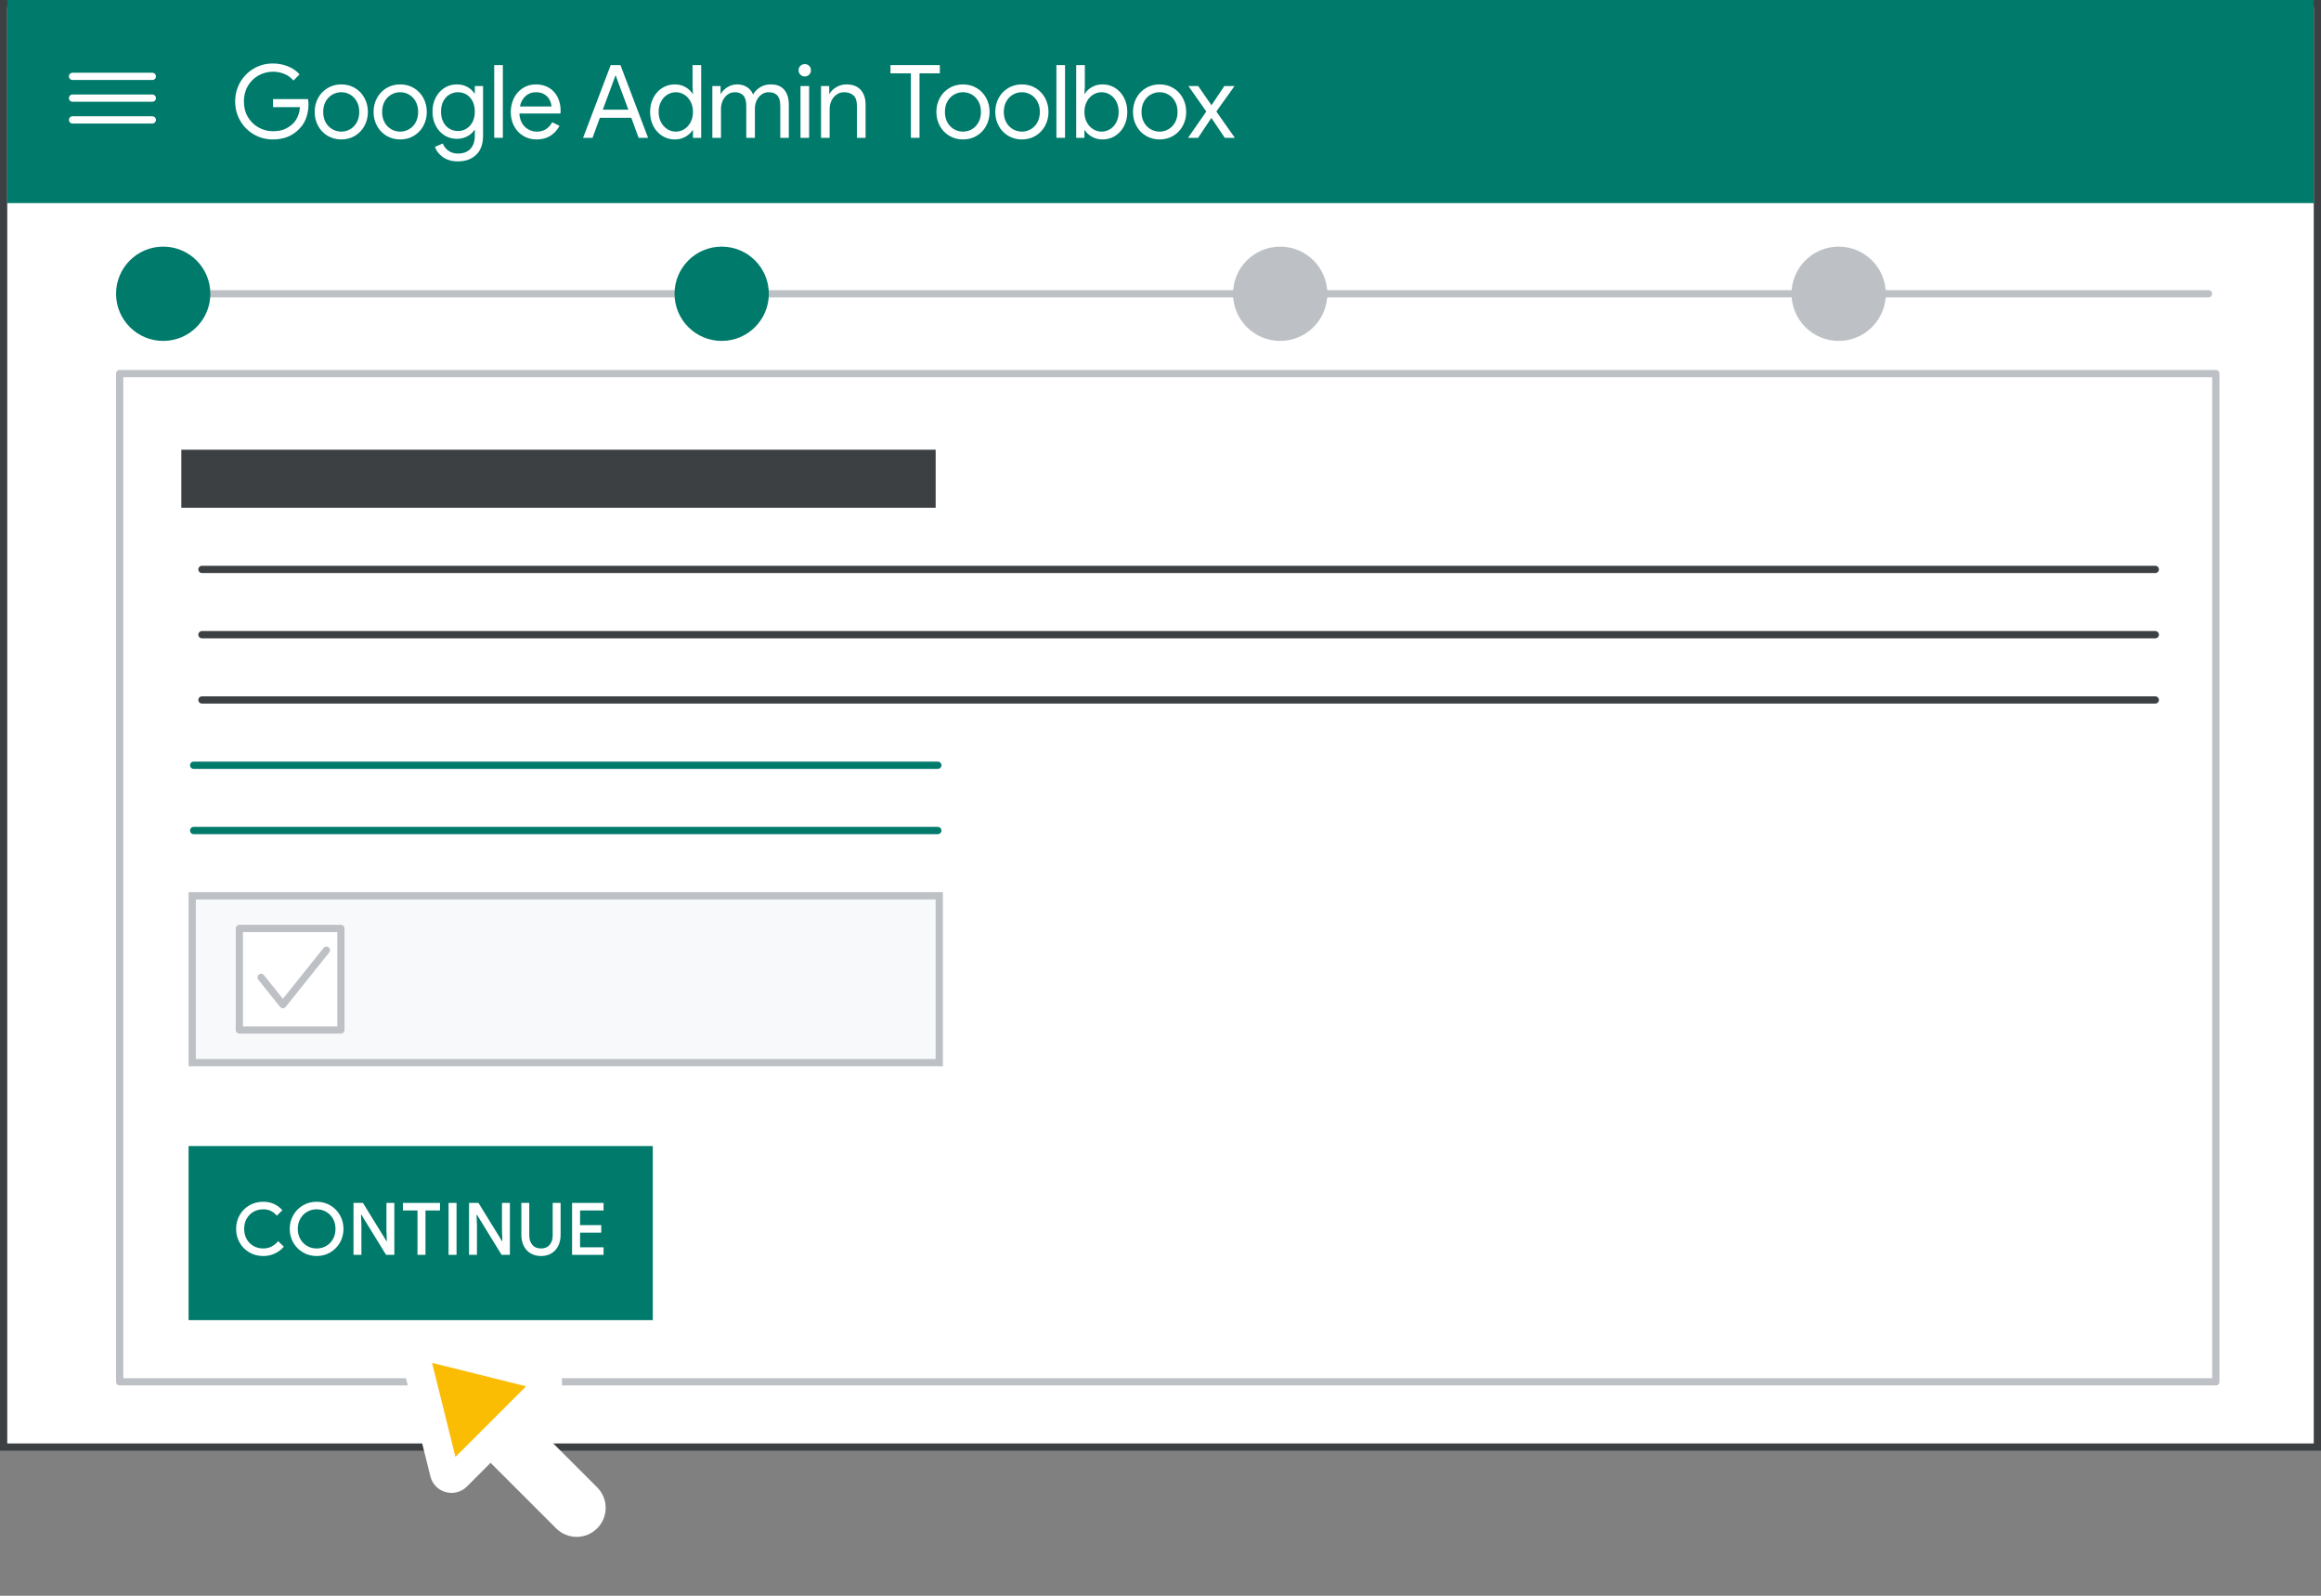
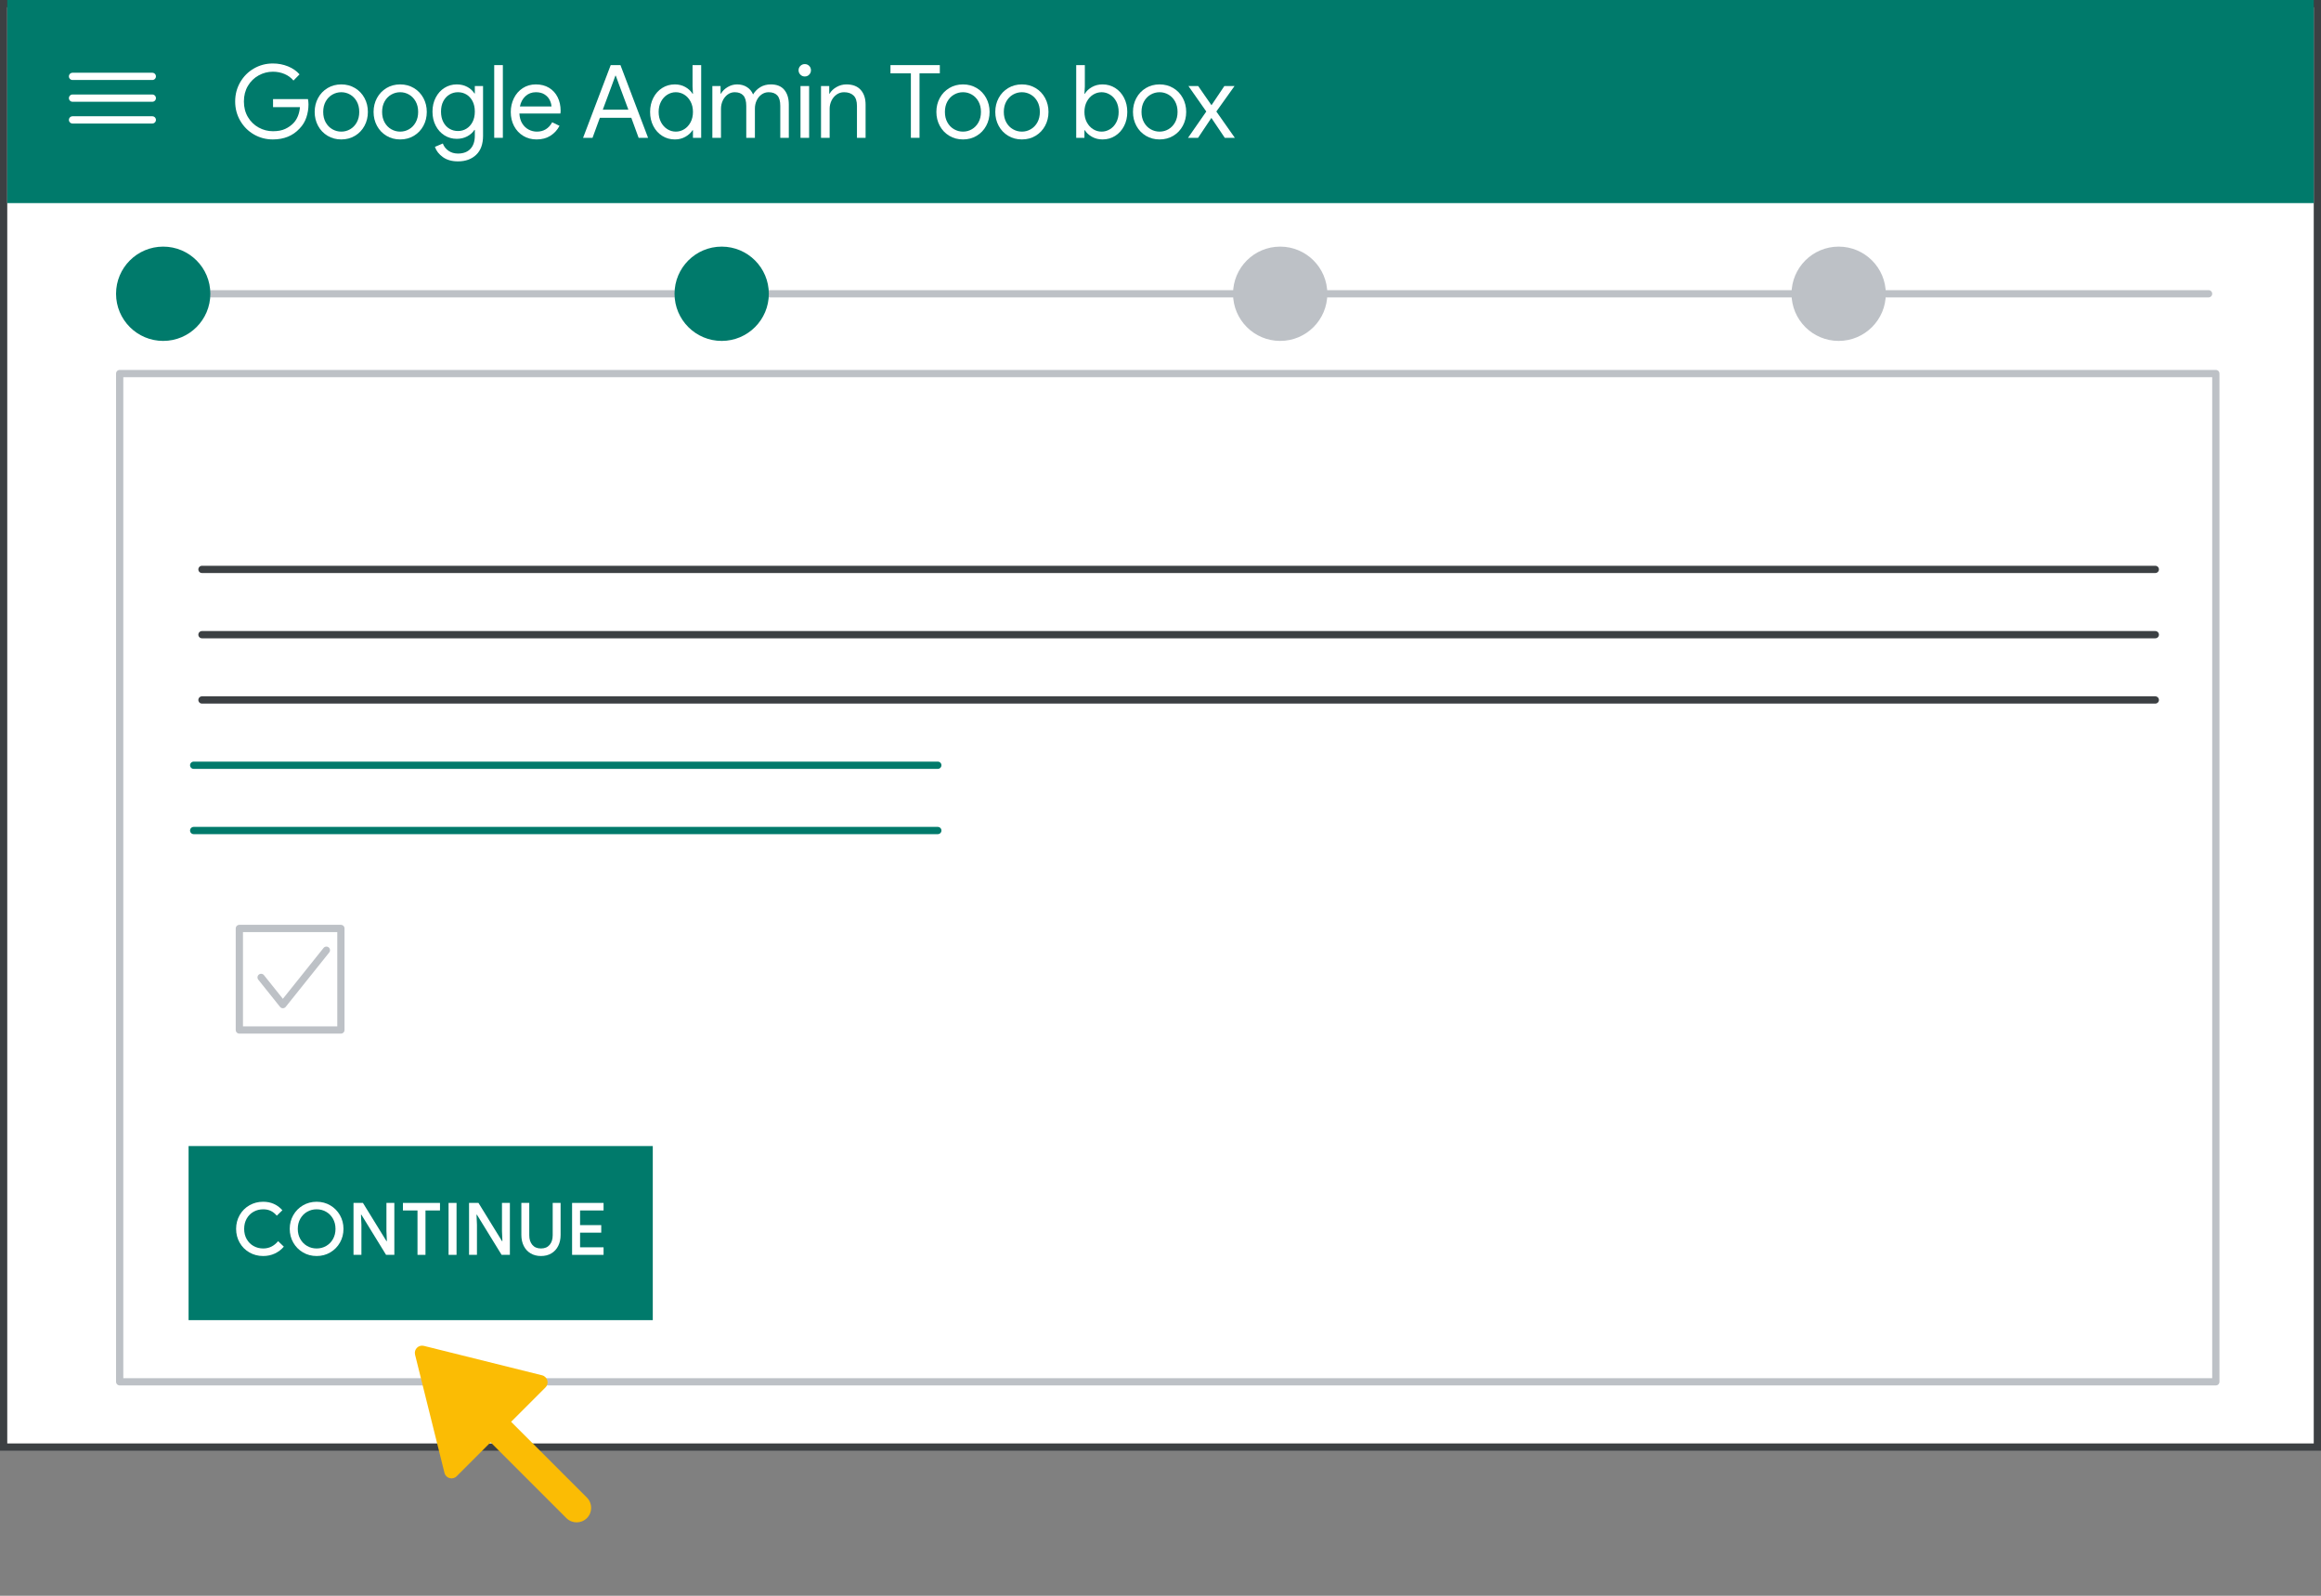
<svg xmlns="http://www.w3.org/2000/svg" width="320" height="220" viewBox="0 0 320 220" fill="none">
  <rect x="0" y="0" width="320" height="220" fill="#808080" stroke="none" />
  <g id="admin-account-recovery-toolbox-step2">
    <g id="admin-account-recovery-toolbox-step2_2">
      <path id="Rectangle" d="M319.5 0.5H0.5V199.5H319.5V0.5Z" fill="white" stroke="#3C4043" />
      <path id="Line" d="M17 40.5H304.5" stroke="#BDC1C6" stroke-linecap="round" />
      <path id="Rectangle_2" d="M319 0H1V28H319V0Z" fill="#007A6B" />
      <path id="Rectangle_3" d="M305.5 51.5H16.5V190.5H305.5V51.5Z" fill="white" stroke="#BDC1C6" stroke-linejoin="round" />
      <g id="Google-Admin-Toolbox">
        <path id="Path" d="M37.617 19.224C36.674 19.224 35.806 18.995 35.013 18.538C34.219 18.081 33.59 17.451 33.123 16.648C32.656 15.845 32.423 14.959 32.423 13.988C32.423 13.017 32.656 12.131 33.123 11.328C33.59 10.525 34.219 9.895 35.013 9.438C35.806 8.981 36.674 8.752 37.617 8.752C38.354 8.752 39.047 8.883 39.696 9.144C40.344 9.405 40.879 9.774 41.299 10.25L40.459 11.104C40.132 10.712 39.721 10.411 39.227 10.201C38.732 9.991 38.2 9.886 37.631 9.886C36.931 9.886 36.273 10.056 35.657 10.397C35.041 10.738 34.548 11.218 34.18 11.839C33.811 12.46 33.627 13.176 33.627 13.988C33.627 14.8 33.811 15.516 34.18 16.137C34.548 16.758 35.041 17.238 35.657 17.579C36.273 17.92 36.931 18.09 37.631 18.09C38.303 18.09 38.865 17.985 39.318 17.775C39.77 17.565 40.16 17.287 40.487 16.942C40.73 16.681 40.925 16.366 41.075 15.997C41.224 15.628 41.318 15.22 41.355 14.772H37.645V13.666H42.461C42.508 13.927 42.531 14.17 42.531 14.394C42.531 15.01 42.433 15.61 42.237 16.193C42.041 16.776 41.728 17.287 41.299 17.726C40.375 18.725 39.148 19.224 37.617 19.224Z" fill="white" />
        <path id="Shape" d="M47.053 19.224C46.353 19.224 45.723 19.056 45.163 18.72C44.603 18.384 44.167 17.927 43.854 17.348C43.542 16.769 43.385 16.13 43.385 15.43C43.385 14.73 43.542 14.091 43.854 13.512C44.167 12.933 44.603 12.476 45.163 12.14C45.723 11.804 46.353 11.636 47.053 11.636C47.753 11.636 48.383 11.804 48.943 12.14C49.503 12.476 49.94 12.933 50.252 13.512C50.565 14.091 50.721 14.73 50.721 15.43C50.721 16.13 50.565 16.769 50.252 17.348C49.94 17.927 49.503 18.384 48.943 18.72C48.383 19.056 47.753 19.224 47.053 19.224ZM47.053 18.146C47.492 18.146 47.9 18.036 48.278 17.817C48.656 17.598 48.96 17.283 49.188 16.872C49.417 16.461 49.531 15.981 49.531 15.43C49.531 14.879 49.417 14.399 49.188 13.988C48.96 13.577 48.656 13.262 48.278 13.043C47.9 12.824 47.492 12.714 47.053 12.714C46.615 12.714 46.204 12.824 45.821 13.043C45.439 13.262 45.133 13.577 44.904 13.988C44.676 14.399 44.561 14.879 44.561 15.43C44.561 15.981 44.676 16.461 44.904 16.872C45.133 17.283 45.439 17.598 45.821 17.817C46.204 18.036 46.615 18.146 47.053 18.146Z" fill="white" />
        <path id="Shape_2" d="M55.174 19.224C54.474 19.224 53.844 19.056 53.284 18.72C52.724 18.384 52.288 17.927 51.975 17.348C51.662 16.769 51.506 16.13 51.506 15.43C51.506 14.73 51.662 14.091 51.975 13.512C52.288 12.933 52.724 12.476 53.284 12.14C53.844 11.804 54.474 11.636 55.174 11.636C55.874 11.636 56.504 11.804 57.064 12.14C57.624 12.476 58.06 12.933 58.373 13.512C58.685 14.091 58.842 14.73 58.842 15.43C58.842 16.13 58.685 16.769 58.373 17.348C58.06 17.927 57.624 18.384 57.064 18.72C56.504 19.056 55.874 19.224 55.174 19.224ZM55.174 18.146C55.612 18.146 56.021 18.036 56.399 17.817C56.777 17.598 57.08 17.283 57.309 16.872C57.538 16.461 57.652 15.981 57.652 15.43C57.652 14.879 57.538 14.399 57.309 13.988C57.08 13.577 56.777 13.262 56.399 13.043C56.021 12.824 55.612 12.714 55.174 12.714C54.735 12.714 54.325 12.824 53.942 13.043C53.559 13.262 53.254 13.577 53.025 13.988C52.796 14.399 52.682 14.879 52.682 15.43C52.682 15.981 52.796 16.461 53.025 16.872C53.254 17.283 53.559 17.598 53.942 17.817C54.325 18.036 54.735 18.146 55.174 18.146Z" fill="white" />
        <path id="Shape_3" d="M63.141 22.248C62.3 22.248 61.608 22.052 61.062 21.66C60.516 21.268 60.149 20.797 59.962 20.246L61.054 19.784C61.204 20.195 61.463 20.528 61.831 20.785C62.2 21.042 62.636 21.17 63.141 21.17C63.878 21.17 64.45 20.955 64.856 20.526C65.261 20.097 65.465 19.49 65.465 18.706V17.908H65.409C65.175 18.272 64.846 18.568 64.421 18.797C63.997 19.026 63.514 19.14 62.972 19.14C62.356 19.14 61.794 18.981 61.285 18.664C60.777 18.347 60.373 17.903 60.075 17.334C59.776 16.765 59.627 16.116 59.627 15.388C59.627 14.669 59.776 14.023 60.075 13.449C60.373 12.875 60.777 12.429 61.285 12.112C61.794 11.795 62.356 11.636 62.972 11.636C63.514 11.636 63.997 11.75 64.421 11.979C64.846 12.208 65.175 12.509 65.409 12.882H65.465V11.86H66.599V18.72C66.599 19.868 66.281 20.743 65.647 21.345C65.012 21.947 64.177 22.248 63.141 22.248ZM63.141 18.062C63.57 18.062 63.959 17.955 64.309 17.74C64.659 17.525 64.939 17.217 65.15 16.816C65.359 16.415 65.465 15.939 65.465 15.388C65.465 14.828 65.359 14.347 65.15 13.946C64.939 13.545 64.659 13.239 64.309 13.029C63.959 12.819 63.57 12.714 63.141 12.714C62.711 12.714 62.319 12.821 61.965 13.036C61.61 13.251 61.328 13.559 61.117 13.96C60.907 14.361 60.803 14.837 60.803 15.388C60.803 15.939 60.907 16.417 61.117 16.823C61.328 17.229 61.61 17.537 61.965 17.747C62.319 17.957 62.711 18.062 63.141 18.062Z" fill="white" />
        <path id="Path_2" d="M68.139 8.976H69.329V19H68.139V8.976Z" fill="white" />
        <path id="Shape_4" d="M73.977 19.224C73.296 19.224 72.685 19.061 72.143 18.734C71.602 18.407 71.18 17.957 70.876 17.383C70.573 16.809 70.421 16.163 70.421 15.444C70.421 14.763 70.564 14.13 70.848 13.547C71.133 12.964 71.539 12.499 72.066 12.154C72.594 11.809 73.198 11.636 73.879 11.636C74.579 11.636 75.186 11.792 75.699 12.105C76.213 12.418 76.607 12.849 76.882 13.4C77.158 13.951 77.295 14.581 77.295 15.29C77.295 15.402 77.286 15.523 77.267 15.654H71.611C71.639 16.195 71.77 16.653 72.003 17.026C72.237 17.399 72.533 17.679 72.892 17.866C73.252 18.053 73.627 18.146 74.019 18.146C74.953 18.146 75.657 17.717 76.133 16.858L77.141 17.348C76.843 17.917 76.427 18.372 75.895 18.713C75.363 19.054 74.724 19.224 73.977 19.224ZM76.035 14.674C76.017 14.375 75.933 14.077 75.783 13.778C75.634 13.479 75.401 13.227 75.083 13.022C74.766 12.817 74.365 12.714 73.879 12.714C73.319 12.714 72.843 12.894 72.451 13.253C72.059 13.612 71.803 14.086 71.681 14.674H76.035Z" fill="white" />
        <path id="Shape_5" d="M84.199 8.976H85.543L89.351 19H88.049L87.041 16.242H82.701L81.693 19H80.391L84.199 8.976ZM86.635 15.122L85.291 11.51L84.899 10.432H84.843L84.451 11.51L83.107 15.122H86.635Z" fill="white" />
        <path id="Shape_6" d="M93.047 19.224C92.403 19.224 91.822 19.061 91.304 18.734C90.786 18.407 90.377 17.957 90.079 17.383C89.78 16.809 89.631 16.158 89.631 15.43C89.631 14.711 89.78 14.063 90.079 13.484C90.377 12.905 90.786 12.453 91.304 12.126C91.822 11.799 92.403 11.636 93.047 11.636C93.588 11.636 94.073 11.76 94.503 12.007C94.932 12.254 95.259 12.56 95.483 12.924H95.539L95.483 11.93V8.976H96.673V19H95.539V17.95H95.483C95.259 18.305 94.932 18.606 94.503 18.853C94.073 19.1 93.588 19.224 93.047 19.224ZM93.173 18.146C93.593 18.146 93.983 18.034 94.342 17.81C94.701 17.586 94.99 17.269 95.21 16.858C95.429 16.447 95.539 15.971 95.539 15.43C95.539 14.889 95.429 14.413 95.21 14.002C94.99 13.591 94.701 13.274 94.342 13.05C93.983 12.826 93.593 12.714 93.173 12.714C92.762 12.714 92.375 12.826 92.011 13.05C91.647 13.274 91.355 13.594 91.136 14.009C90.916 14.424 90.807 14.898 90.807 15.43C90.807 15.962 90.916 16.436 91.136 16.851C91.355 17.266 91.647 17.586 92.011 17.81C92.375 18.034 92.762 18.146 93.173 18.146Z" fill="white" />
        <path id="Path_3" d="M98.213 11.86H99.347V12.91H99.403C99.609 12.546 99.917 12.243 100.327 12C100.738 11.757 101.172 11.636 101.629 11.636C102.152 11.636 102.607 11.762 102.994 12.014C103.382 12.266 103.659 12.602 103.827 13.022C104.079 12.602 104.413 12.266 104.828 12.014C105.244 11.762 105.727 11.636 106.277 11.636C107.099 11.636 107.717 11.886 108.132 12.385C108.548 12.884 108.755 13.563 108.755 14.422V19H107.579V14.604C107.579 13.941 107.444 13.461 107.173 13.162C106.903 12.863 106.501 12.714 105.969 12.714C105.615 12.714 105.293 12.817 105.003 13.022C104.714 13.227 104.488 13.503 104.324 13.848C104.161 14.193 104.079 14.567 104.079 14.968V19H102.889V14.618C102.889 13.946 102.754 13.461 102.483 13.162C102.213 12.863 101.816 12.714 101.293 12.714C100.939 12.714 100.617 12.819 100.327 13.029C100.038 13.239 99.812 13.519 99.648 13.869C99.485 14.219 99.403 14.595 99.403 14.996V19H98.213V11.86Z" fill="white" />
        <path id="Shape_7" d="M110.954 10.544C110.721 10.544 110.52 10.46 110.352 10.292C110.184 10.124 110.1 9.923 110.1 9.69C110.1 9.447 110.184 9.244 110.352 9.081C110.52 8.918 110.721 8.836 110.954 8.836C111.197 8.836 111.4 8.918 111.563 9.081C111.726 9.244 111.808 9.447 111.808 9.69C111.808 9.923 111.726 10.124 111.563 10.292C111.4 10.46 111.197 10.544 110.954 10.544ZM110.366 11.86H111.556V19H110.366V11.86Z" fill="white" />
        <path id="Path_4" d="M113.194 11.86H114.328V12.91H114.384C114.58 12.555 114.893 12.254 115.322 12.007C115.752 11.76 116.209 11.636 116.694 11.636C117.553 11.636 118.209 11.886 118.661 12.385C119.114 12.884 119.34 13.563 119.34 14.422V19H118.15V14.604C118.15 13.941 117.992 13.461 117.674 13.162C117.357 12.863 116.923 12.714 116.372 12.714C115.99 12.714 115.647 12.821 115.343 13.036C115.04 13.251 114.804 13.533 114.636 13.883C114.468 14.233 114.384 14.599 114.384 14.982V19H113.194V11.86Z" fill="white" />
        <path id="Path_5" d="M125.585 10.11H122.771V8.976H129.575V10.11H126.775V19H125.585V10.11Z" fill="white" />
        <path id="Shape_8" d="M132.768 19.224C132.068 19.224 131.438 19.056 130.878 18.72C130.318 18.384 129.882 17.927 129.569 17.348C129.256 16.769 129.1 16.13 129.1 15.43C129.1 14.73 129.256 14.091 129.569 13.512C129.882 12.933 130.318 12.476 130.878 12.14C131.438 11.804 132.068 11.636 132.768 11.636C133.468 11.636 134.098 11.804 134.658 12.14C135.218 12.476 135.654 12.933 135.967 13.512C136.28 14.091 136.436 14.73 136.436 15.43C136.436 16.13 136.28 16.769 135.967 17.348C135.654 17.927 135.218 18.384 134.658 18.72C134.098 19.056 133.468 19.224 132.768 19.224ZM132.768 18.146C133.207 18.146 133.615 18.036 133.993 17.817C134.371 17.598 134.674 17.283 134.903 16.872C135.132 16.461 135.246 15.981 135.246 15.43C135.246 14.879 135.132 14.399 134.903 13.988C134.674 13.577 134.371 13.262 133.993 13.043C133.615 12.824 133.207 12.714 132.768 12.714C132.329 12.714 131.919 12.824 131.536 13.043C131.153 13.262 130.848 13.577 130.619 13.988C130.39 14.399 130.276 14.879 130.276 15.43C130.276 15.981 130.39 16.461 130.619 16.872C130.848 17.283 131.153 17.598 131.536 17.817C131.919 18.036 132.329 18.146 132.768 18.146Z" fill="white" />
        <path id="Shape_9" d="M140.889 19.224C140.189 19.224 139.559 19.056 138.999 18.72C138.439 18.384 138.002 17.927 137.69 17.348C137.377 16.769 137.221 16.13 137.221 15.43C137.221 14.73 137.377 14.091 137.69 13.512C138.002 12.933 138.439 12.476 138.999 12.14C139.559 11.804 140.189 11.636 140.889 11.636C141.589 11.636 142.219 11.804 142.779 12.14C143.339 12.476 143.775 12.933 144.088 13.512C144.4 14.091 144.557 14.73 144.557 15.43C144.557 16.13 144.4 16.769 144.088 17.348C143.775 17.927 143.339 18.384 142.779 18.72C142.219 19.056 141.589 19.224 140.889 19.224ZM140.889 18.146C141.327 18.146 141.736 18.036 142.114 17.817C142.492 17.598 142.795 17.283 143.024 16.872C143.252 16.461 143.367 15.981 143.367 15.43C143.367 14.879 143.252 14.399 143.024 13.988C142.795 13.577 142.492 13.262 142.114 13.043C141.736 12.824 141.327 12.714 140.889 12.714C140.45 12.714 140.039 12.824 139.657 13.043C139.274 13.262 138.968 13.577 138.74 13.988C138.511 14.399 138.397 14.879 138.397 15.43C138.397 15.981 138.511 16.461 138.74 16.872C138.968 17.283 139.274 17.598 139.657 17.817C140.039 18.036 140.45 18.146 140.889 18.146Z" fill="white" />
-         <path id="Path_6" d="M145.649 8.976H146.839V19H145.649V8.976Z" fill="white" />
        <path id="Shape_10" d="M152.005 19.224C151.464 19.224 150.976 19.1 150.542 18.853C150.108 18.606 149.784 18.305 149.569 17.95H149.513V19H148.379V8.976H149.569V11.93L149.513 12.924H149.569C149.784 12.56 150.108 12.254 150.542 12.007C150.976 11.76 151.464 11.636 152.005 11.636C152.649 11.636 153.23 11.799 153.748 12.126C154.266 12.453 154.675 12.905 154.973 13.484C155.272 14.063 155.421 14.711 155.421 15.43C155.421 16.158 155.272 16.809 154.973 17.383C154.675 17.957 154.266 18.407 153.748 18.734C153.23 19.061 152.649 19.224 152.005 19.224ZM151.879 18.146C152.29 18.146 152.677 18.034 153.041 17.81C153.405 17.586 153.695 17.269 153.909 16.858C154.124 16.447 154.231 15.971 154.231 15.43C154.231 14.889 154.124 14.413 153.909 14.002C153.695 13.591 153.405 13.274 153.041 13.05C152.677 12.826 152.29 12.714 151.879 12.714C151.459 12.714 151.07 12.826 150.71 13.05C150.351 13.274 150.062 13.591 149.842 14.002C149.623 14.413 149.513 14.889 149.513 15.43C149.513 15.971 149.623 16.447 149.842 16.858C150.062 17.269 150.351 17.586 150.71 17.81C151.07 18.034 151.459 18.146 151.879 18.146Z" fill="white" />
        <path id="Shape_11" d="M159.874 19.224C159.174 19.224 158.544 19.056 157.984 18.72C157.424 18.384 156.988 17.927 156.675 17.348C156.362 16.769 156.206 16.13 156.206 15.43C156.206 14.73 156.362 14.091 156.675 13.512C156.988 12.933 157.424 12.476 157.984 12.14C158.544 11.804 159.174 11.636 159.874 11.636C160.574 11.636 161.204 11.804 161.764 12.14C162.324 12.476 162.76 12.933 163.073 13.512C163.386 14.091 163.542 14.73 163.542 15.43C163.542 16.13 163.386 16.769 163.073 17.348C162.76 17.927 162.324 18.384 161.764 18.72C161.204 19.056 160.574 19.224 159.874 19.224ZM159.874 18.146C160.313 18.146 160.721 18.036 161.099 17.817C161.477 17.598 161.78 17.283 162.009 16.872C162.238 16.461 162.352 15.981 162.352 15.43C162.352 14.879 162.238 14.399 162.009 13.988C161.78 13.577 161.477 13.262 161.099 13.043C160.721 12.824 160.313 12.714 159.874 12.714C159.435 12.714 159.025 12.824 158.642 13.043C158.259 13.262 157.954 13.577 157.725 13.988C157.496 14.399 157.382 14.879 157.382 15.43C157.382 15.981 157.496 16.461 157.725 16.872C157.954 17.283 158.259 17.598 158.642 17.817C159.025 18.036 159.435 18.146 159.874 18.146Z" fill="white" />
        <path id="Path_7" d="M166.314 15.374L163.85 11.86H165.194L167.028 14.506L168.806 11.86H170.206L167.7 15.374L170.248 19H168.862L167.014 16.256L165.18 19H163.794L166.314 15.374Z" fill="white" />
      </g>
      <g id="UI/menu-light-grey">
        <path id="Line_2" d="M10 10.529H21" stroke="white" stroke-linecap="round" stroke-linejoin="round" />
        <path id="Line_3" d="M10 13.529H21" stroke="white" stroke-linecap="round" stroke-linejoin="round" />
        <path id="Line_4" d="M10 16.529H21" stroke="white" stroke-linecap="round" stroke-linejoin="round" />
      </g>
      <g id="Group-3">
        <g id="Group-4">
          <path id="Rectangle_4" d="M90 158H26V182H90V158Z" fill="#007A6B" />
          <g id="CONTINUE">
            <path id="Path_8" d="M36.283 173.16C35.589 173.16 34.958 172.997 34.388 172.67C33.818 172.343 33.369 171.893 33.043 171.32C32.716 170.747 32.553 170.113 32.553 169.42C32.553 168.727 32.716 168.093 33.043 167.52C33.369 166.947 33.818 166.497 34.388 166.17C34.958 165.843 35.589 165.68 36.283 165.68C37.356 165.68 38.239 166.07 38.933 166.85L38.163 167.6C37.916 167.307 37.641 167.087 37.338 166.94C37.034 166.793 36.686 166.72 36.293 166.72C35.806 166.72 35.363 166.832 34.963 167.055C34.563 167.278 34.246 167.595 34.013 168.005C33.779 168.415 33.663 168.887 33.663 169.42C33.663 169.953 33.779 170.425 34.013 170.835C34.246 171.245 34.563 171.562 34.963 171.785C35.363 172.008 35.806 172.12 36.293 172.12C37.106 172.12 37.789 171.783 38.343 171.11L39.133 171.87C38.786 172.277 38.369 172.593 37.883 172.82C37.396 173.047 36.863 173.16 36.283 173.16Z" fill="white" />
            <path id="Shape_12" d="M43.656 173.16C42.962 173.16 42.333 172.993 41.766 172.66C41.199 172.327 40.754 171.875 40.431 171.305C40.108 170.735 39.946 170.107 39.946 169.42C39.946 168.733 40.108 168.105 40.431 167.535C40.754 166.965 41.199 166.513 41.766 166.18C42.333 165.847 42.962 165.68 43.656 165.68C44.349 165.68 44.977 165.847 45.541 166.18C46.104 166.513 46.547 166.965 46.871 167.535C47.194 168.105 47.356 168.733 47.356 169.42C47.356 170.107 47.194 170.735 46.871 171.305C46.547 171.875 46.104 172.327 45.541 172.66C44.977 172.993 44.349 173.16 43.656 173.16ZM43.656 172.12C44.136 172.12 44.574 172.005 44.971 171.775C45.367 171.545 45.681 171.225 45.911 170.815C46.141 170.405 46.256 169.94 46.256 169.42C46.256 168.9 46.141 168.435 45.911 168.025C45.681 167.615 45.367 167.295 44.971 167.065C44.574 166.835 44.136 166.72 43.656 166.72C43.176 166.72 42.737 166.835 42.341 167.065C41.944 167.295 41.631 167.615 41.401 168.025C41.171 168.435 41.056 168.9 41.056 169.42C41.056 169.94 41.171 170.405 41.401 170.815C41.631 171.225 41.944 171.545 42.341 171.775C42.737 172.005 43.176 172.12 43.656 172.12Z" fill="white" />
            <path id="Path_9" d="M48.739 165.84H50.039L53.279 171.1H53.339L53.279 169.72V165.84H54.369V173H53.229L49.829 167.47H49.769L49.829 168.85V173H48.739V165.84Z" fill="white" />
            <path id="Path_10" d="M57.562 166.88H55.552V165.84H60.662V166.88H58.662V173H57.562V166.88Z" fill="white" />
            <path id="Path_11" d="M61.845 165.84H62.945V173H61.845V165.84Z" fill="white" />
            <path id="Path_12" d="M64.668 165.84H65.968L69.208 171.1H69.268L69.208 169.72V165.84H70.298V173H69.158L65.758 167.47H65.698L65.758 168.85V173H64.668V165.84Z" fill="white" />
            <path id="Path_13" d="M74.581 173.16C74.048 173.16 73.576 173.04 73.166 172.8C72.756 172.56 72.44 172.22 72.216 171.78C71.993 171.34 71.881 170.83 71.881 170.25V165.84H72.971V170.31C72.971 170.85 73.111 171.287 73.391 171.62C73.671 171.953 74.068 172.12 74.581 172.12C75.101 172.12 75.501 171.953 75.781 171.62C76.061 171.287 76.201 170.85 76.201 170.31V165.84H77.291V170.25C77.291 170.823 77.181 171.33 76.961 171.77C76.741 172.21 76.428 172.552 76.021 172.795C75.615 173.038 75.135 173.16 74.581 173.16Z" fill="white" />
            <path id="Path_14" d="M78.874 165.84H83.215V166.88H79.975V168.9H82.894V169.94H79.975V171.96H83.215V173H78.874V165.84Z" fill="white" />
          </g>
        </g>
      </g>
      <path id="Oval" d="M22.5 47C26.09 47 29 44.09 29 40.5C29 36.91 26.09 34 22.5 34C18.91 34 16 36.91 16 40.5C16 44.09 18.91 47 22.5 47Z" fill="#007A6B" />
      <path id="Oval_2" d="M99.5 47C103.09 47 106 44.09 106 40.5C106 36.91 103.09 34 99.5 34C95.91 34 93 36.91 93 40.5C93 44.09 95.91 47 99.5 47Z" fill="#007A6B" />
      <path id="Oval_3" d="M176.5 47C180.09 47 183 44.09 183 40.5C183 36.91 180.09 34 176.5 34C172.91 34 170 36.91 170 40.5C170 44.09 172.91 47 176.5 47Z" fill="#BDC1C6" />
      <path id="Oval_4" d="M253.5 47C257.09 47 260 44.09 260 40.5C260 36.91 257.09 34 253.5 34C249.91 34 247 36.91 247 40.5C247 44.09 249.91 47 253.5 47Z" fill="#BDC1C6" />
      <g id="UI/header-dark-grey">
-         <path id="Rectangle_5" d="M129 62H25V70H129V62Z" fill="#3C4043" />
-       </g>
+         </g>
      <g id="UI/line-dark-grey">
        <path id="Line-5" d="M27.845 78.5H297.156" stroke="#3C4043" stroke-linecap="round" stroke-linejoin="round" />
      </g>
      <g id="UI/line-dark-grey_2">
        <path id="Line-5_2" d="M27.845 87.5H297.156" stroke="#3C4043" stroke-linecap="round" stroke-linejoin="round" />
      </g>
      <g id="UI/line-dark-grey_3">
        <path id="Line-5_3" d="M27.845 96.5H297.156" stroke="#3C4043" stroke-linecap="round" stroke-linejoin="round" />
      </g>
      <g id="UI/line-dark-grey_4">
        <path id="Line-5_4" d="M26.703 105.5H129.297" stroke="#007A6B" stroke-linecap="round" stroke-linejoin="round" />
      </g>
      <g id="UI/line-dark-grey_5">
        <path id="Line-5_5" d="M26.703 114.5H129.297" stroke="#007A6B" stroke-linecap="round" stroke-linejoin="round" />
      </g>
-       <path id="Rectangle_6" d="M129.5 123.5H26.5V146.5H129.5V123.5Z" fill="#F8F9FA" stroke="#BDC1C6" />
      <g id="UI/checkbox-light-grey">
        <path id="Rectangle_7" d="M47 128H33V142H47V128Z" fill="white" stroke="#BDC1C6" stroke-linejoin="round" />
      </g>
      <path id="Path_15" d="M36 134.75L39 138.5L45 131" stroke="#BDC1C6" stroke-linecap="round" stroke-linejoin="round" />
    </g>
    <g id="Cursor">
      <g id="Union">
        <mask id="path-48-outside-1_3593_4088" maskUnits="userSpaceOnUse" x="46.538" y="175.084" width="44.548" height="44.548" fill="black">
-           <rect fill="white" x="46.538" y="175.084" width="44.548" height="44.548" />
-           <path fill-rule="evenodd" clip-rule="evenodd" d="M58.436 185.547C57.704 185.365 57.042 186.027 57.224 186.759L61.281 203.059C61.469 203.814 62.409 204.074 62.959 203.524L67.639 198.844L78.089 209.294C78.87 210.075 80.136 210.075 80.917 209.294C81.698 208.513 81.698 207.247 80.917 206.466L70.468 196.016L75.201 191.282C75.751 190.732 75.491 189.792 74.736 189.604L58.436 185.547Z" />
-         </mask>
+           </mask>
        <path fill-rule="evenodd" clip-rule="evenodd" d="M58.436 185.547C57.704 185.365 57.042 186.027 57.224 186.759L61.281 203.059C61.469 203.814 62.409 204.074 62.959 203.524L67.639 198.844L78.089 209.294C78.87 210.075 80.136 210.075 80.917 209.294C81.698 208.513 81.698 207.247 80.917 206.466L70.468 196.016L75.201 191.282C75.751 190.732 75.491 189.792 74.736 189.604L58.436 185.547Z" fill="#FBBC04" />
-         <path d="M57.224 186.759L59.165 186.276L59.165 186.276L57.224 186.759ZM58.436 185.547L58.919 183.606L58.919 183.606L58.436 185.547ZM61.281 203.059L63.222 202.576L63.222 202.576L61.281 203.059ZM67.639 198.844L69.053 197.43L67.639 196.016L66.225 197.43L67.639 198.844ZM70.468 196.016L69.053 194.601L67.639 196.016L69.053 197.43L70.468 196.016ZM74.736 189.604L74.253 191.545H74.253L74.736 189.604ZM59.165 186.276C59.347 187.008 58.685 187.67 57.953 187.488L58.919 183.606C56.724 183.06 54.737 185.047 55.283 187.242L59.165 186.276ZM63.222 202.576L59.165 186.276L55.283 187.242L59.341 203.542L63.222 202.576ZM61.545 202.11C62.095 201.56 63.034 201.821 63.222 202.576L59.341 203.542C59.904 205.806 62.723 206.588 64.373 204.939L61.545 202.11ZM66.225 197.43L61.545 202.11L64.373 204.939L69.053 200.258L66.225 197.43ZM79.503 207.88L69.053 197.43L66.225 200.258L76.675 210.708L79.503 207.88ZM79.503 207.88L76.675 210.708C78.237 212.27 80.77 212.27 82.332 210.708L79.503 207.88ZM79.503 207.88L79.503 207.88L82.332 210.708C83.894 209.146 83.894 206.613 82.332 205.051L79.503 207.88ZM69.053 197.43L79.503 207.88L82.332 205.051L71.882 194.601L69.053 197.43ZM73.787 189.868L69.053 194.601L71.882 197.43L76.616 192.696L73.787 189.868ZM74.253 191.545C73.498 191.357 73.237 190.417 73.787 189.868L76.616 192.696C78.266 191.046 77.483 188.227 75.219 187.663L74.253 191.545ZM57.953 187.488L74.253 191.545L75.219 187.663L58.919 183.606L57.953 187.488Z" fill="white" mask="url(#path-48-outside-1_3593_4088)" />
+         <path d="M57.224 186.759L59.165 186.276L59.165 186.276L57.224 186.759ZM58.436 185.547L58.919 183.606L58.919 183.606L58.436 185.547ZM61.281 203.059L63.222 202.576L63.222 202.576L61.281 203.059ZM67.639 198.844L69.053 197.43L67.639 196.016L66.225 197.43L67.639 198.844ZM70.468 196.016L69.053 194.601L67.639 196.016L69.053 197.43L70.468 196.016ZM74.736 189.604L74.253 191.545H74.253L74.736 189.604ZM59.165 186.276C59.347 187.008 58.685 187.67 57.953 187.488L58.919 183.606C56.724 183.06 54.737 185.047 55.283 187.242L59.165 186.276ZM63.222 202.576L59.165 186.276L55.283 187.242L59.341 203.542L63.222 202.576ZM61.545 202.11C62.095 201.56 63.034 201.821 63.222 202.576L59.341 203.542C59.904 205.806 62.723 206.588 64.373 204.939L61.545 202.11ZM66.225 197.43L61.545 202.11L64.373 204.939L69.053 200.258L66.225 197.43ZM79.503 207.88L69.053 197.43L66.225 200.258L76.675 210.708L79.503 207.88ZM79.503 207.88L76.675 210.708C78.237 212.27 80.77 212.27 82.332 210.708L79.503 207.88ZM79.503 207.88L79.503 207.88L82.332 210.708C83.894 209.146 83.894 206.613 82.332 205.051L79.503 207.88ZM69.053 197.43L79.503 207.88L82.332 205.051L71.882 194.601L69.053 197.43ZM73.787 189.868L69.053 194.601L71.882 197.43L76.616 192.696L73.787 189.868ZM74.253 191.545L76.616 192.696C78.266 191.046 77.483 188.227 75.219 187.663L74.253 191.545ZM57.953 187.488L74.253 191.545L75.219 187.663L58.919 183.606L57.953 187.488Z" fill="white" mask="url(#path-48-outside-1_3593_4088)" />
      </g>
    </g>
  </g>
</svg>